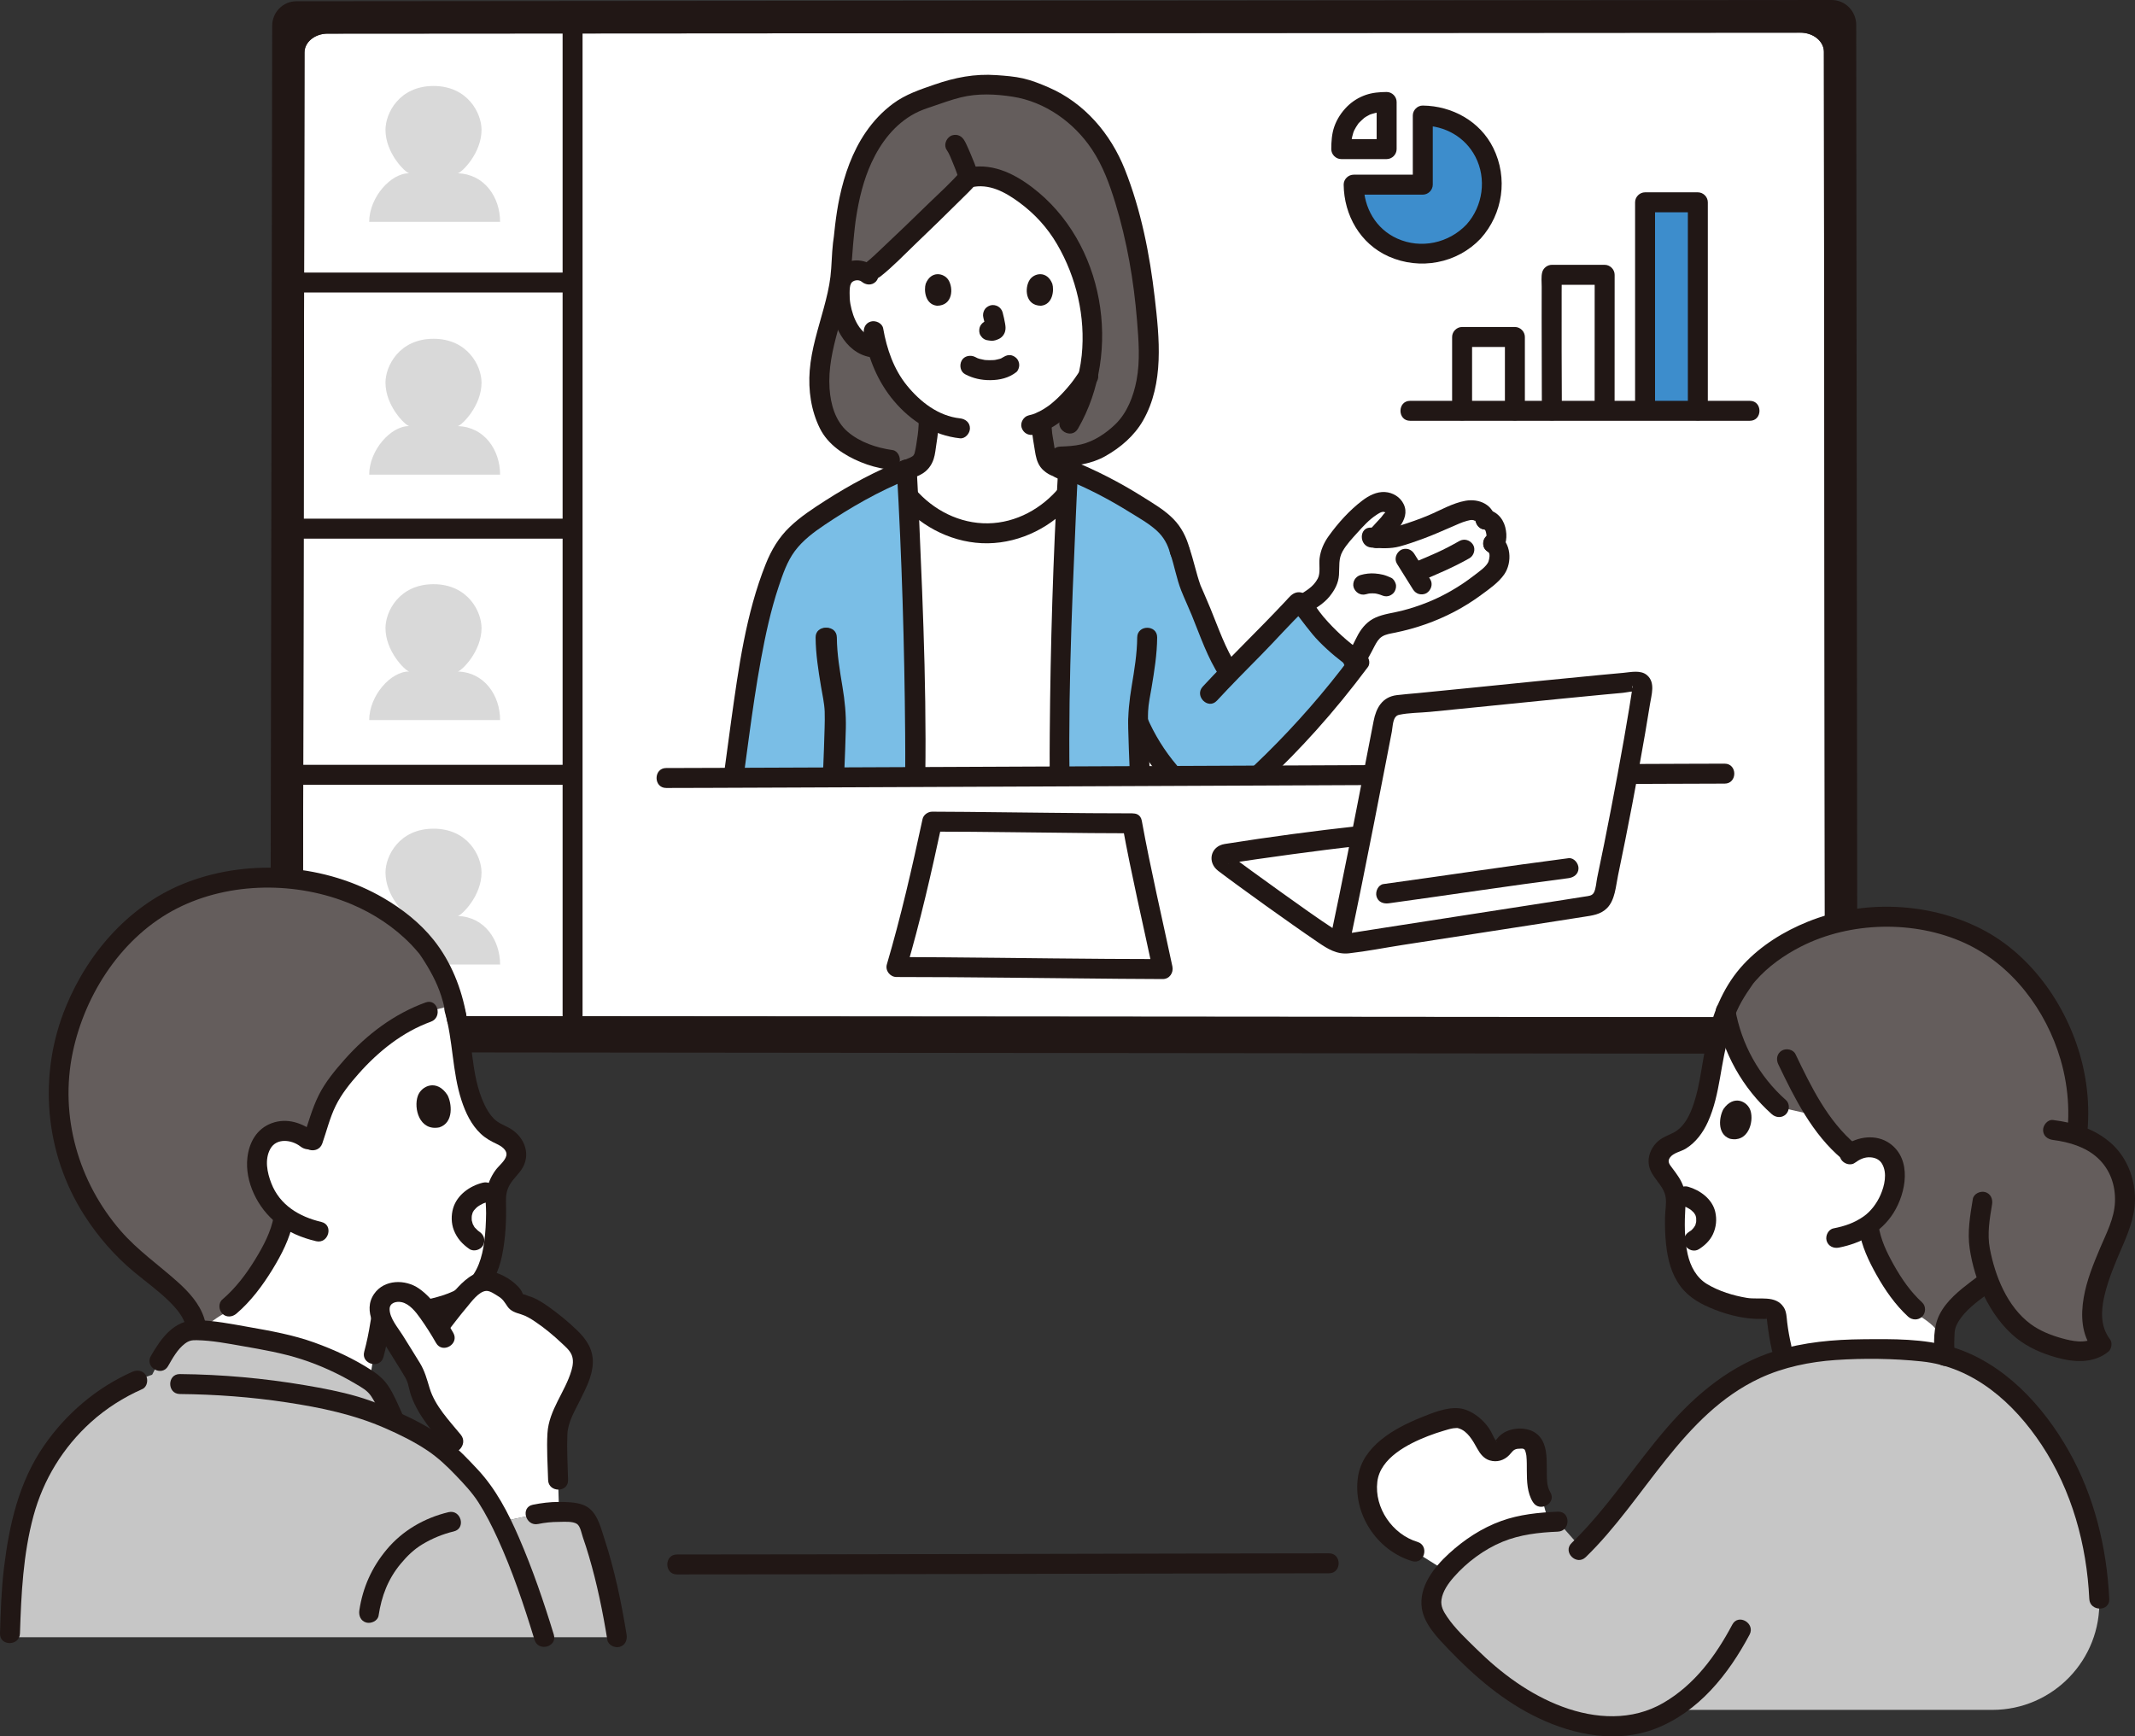
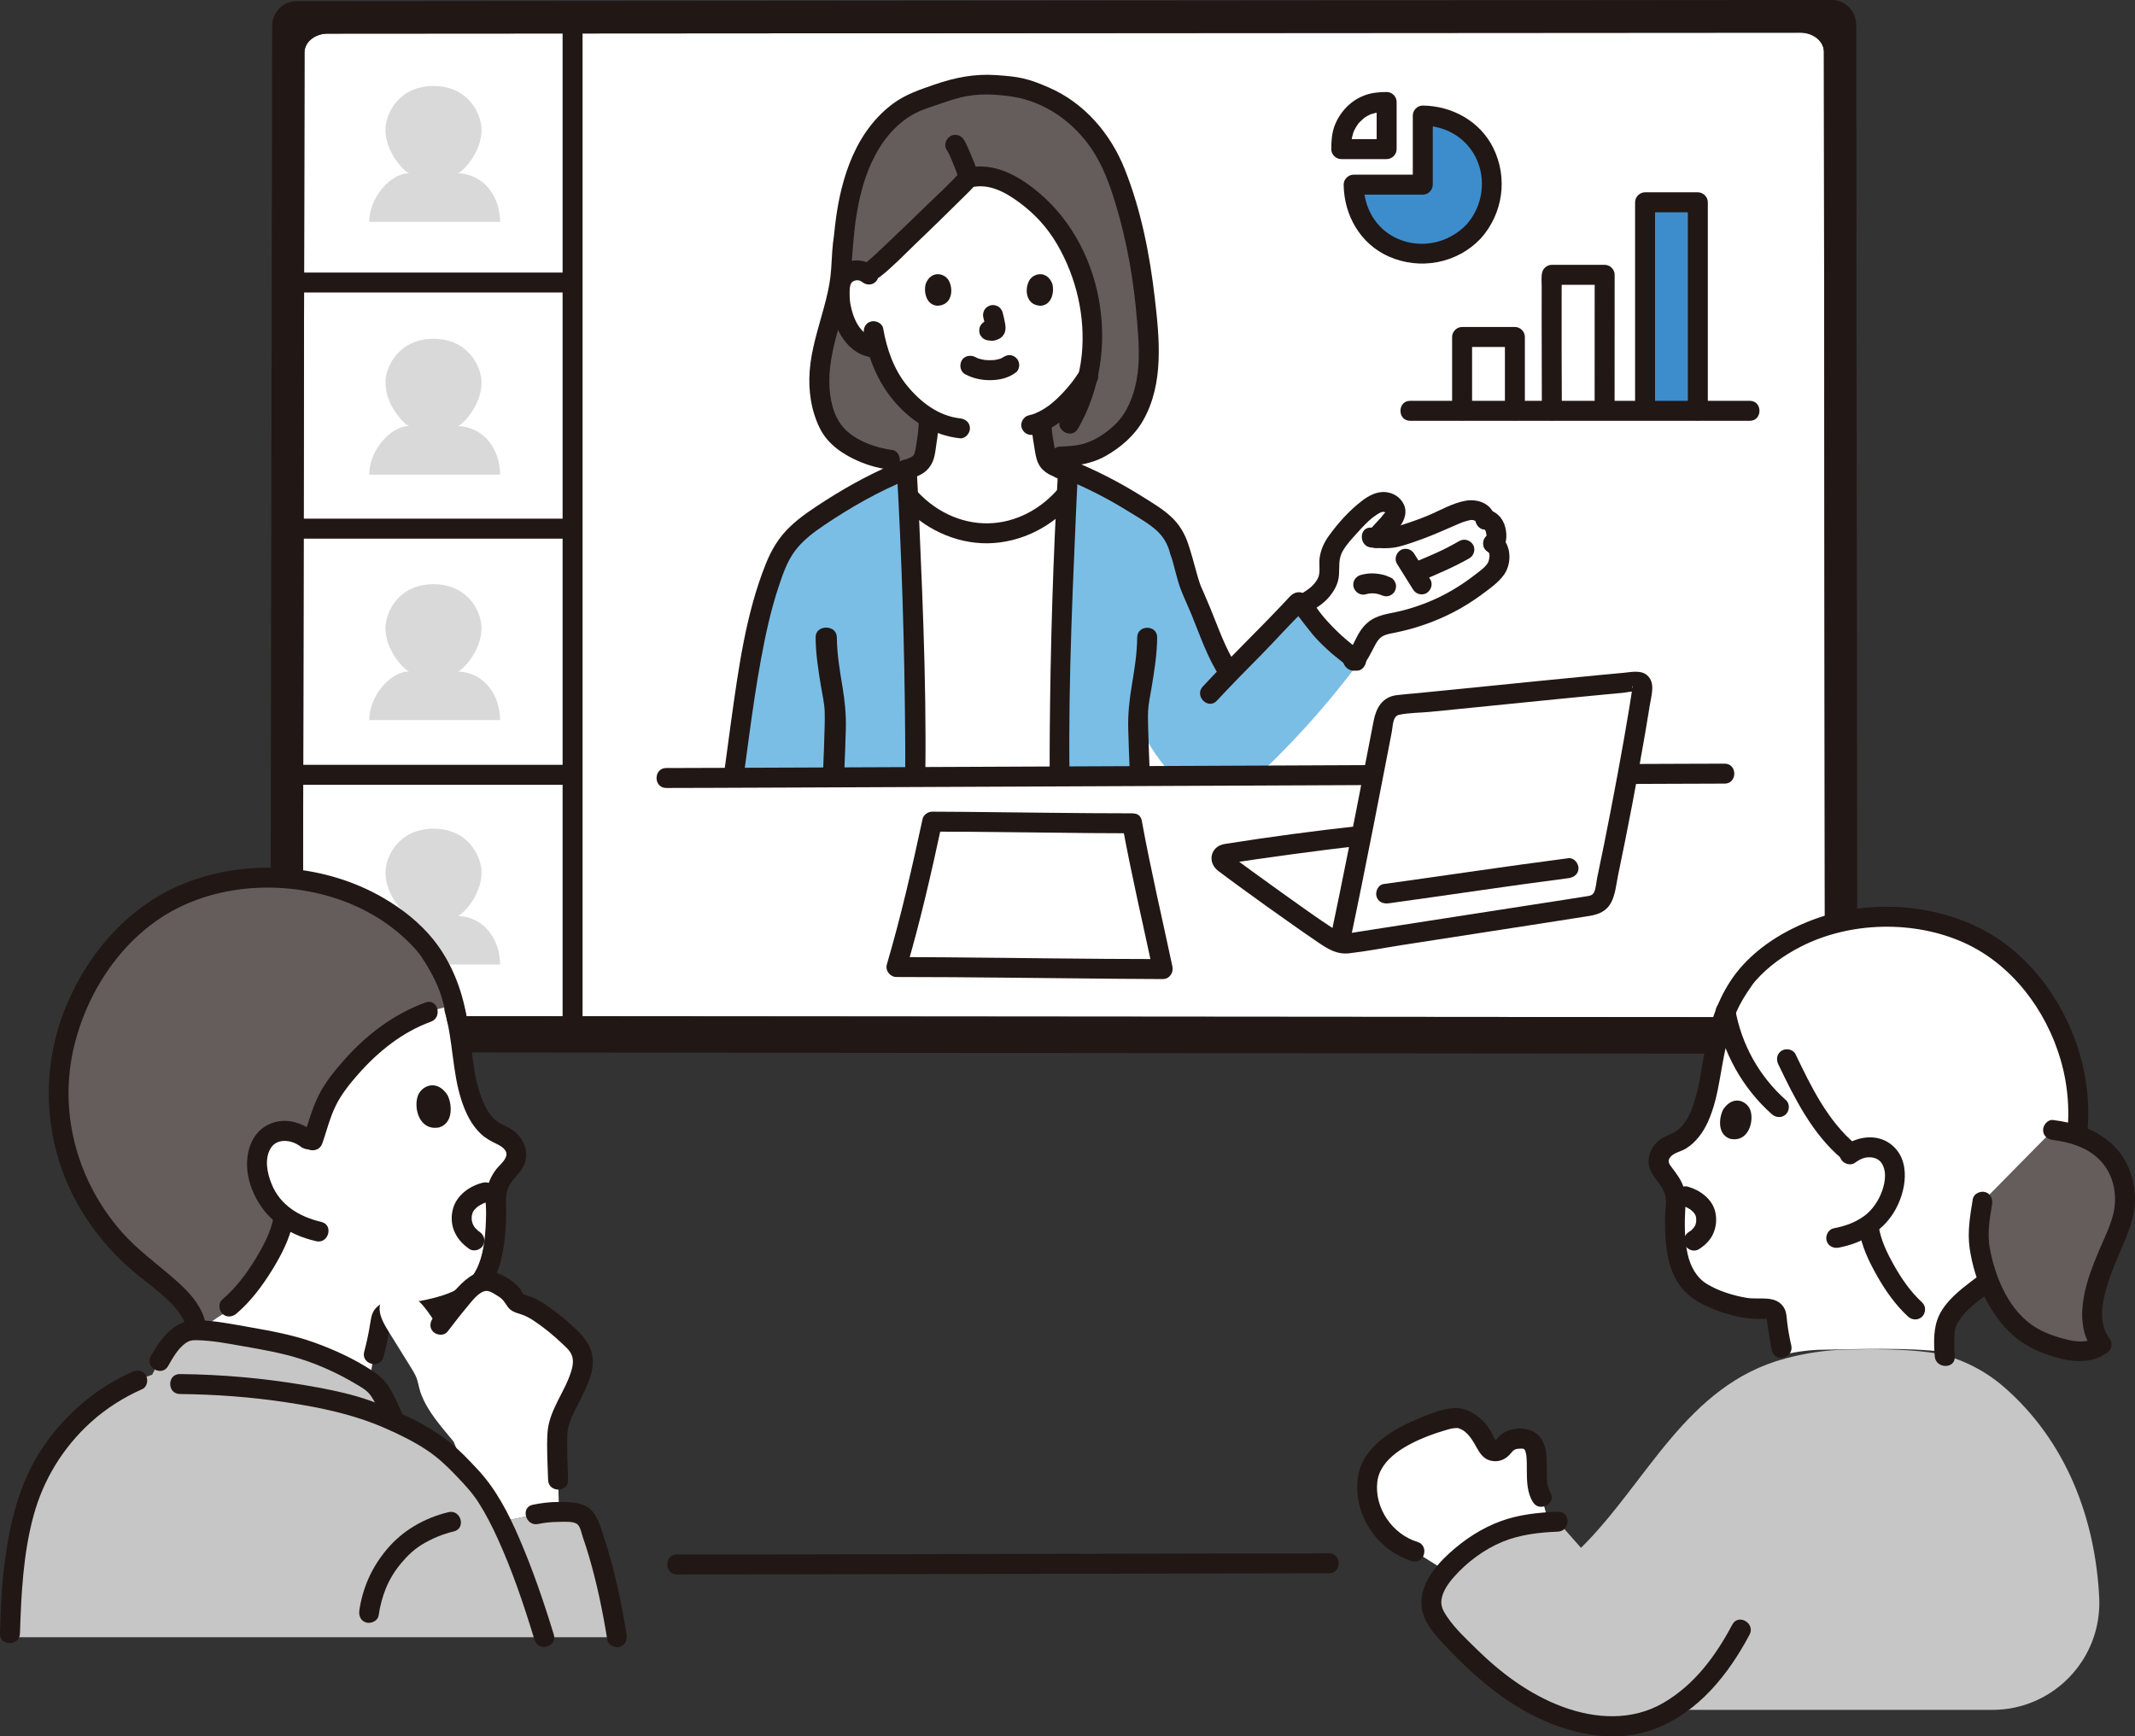
<svg xmlns="http://www.w3.org/2000/svg" id="b" width="427.851" height="348.002" viewBox="0 0 427.851 348.002">
  <rect x="0" y="0" width="427.851" height="348.002" fill="#333333" stroke="none" />
  <defs>
    <style>.d{fill:#3d8dcc;}.e{fill:#d9d9d9;}.f{fill:#fff;}.g{fill:none;}.h{fill:#7abee6;}.i{fill:#211715;}.j{fill:#c6c6c6;}.k{fill:#645d5c;}</style>
  </defs>
  <g id="c">
    <path class="i" d="M266.331,311.317c-5.185,0-10.369.013-15.554.023-8.792.017-17.585.036-26.377.055-10.427.022-20.854.045-31.281.066-10.219.021-20.438.041-30.657.057-8.164.013-16.329.025-24.493.028-.77,0-1.54,0-2.31,0-2.574,0-2.578,4,0,4,7.725,0,15.451-.011,23.176-.023,10.107-.015,20.215-.034,30.322-.055,10.503-.021,21.007-.043,31.51-.066,9.066-.019,18.132-.039,27.199-.057,5.768-.011,11.536-.024,17.303-.028.387,0,.774,0,1.162,0,2.574,0,2.578-4,0-4h0Z" />
    <path class="f" d="M365.506,10.392c-.003-2.129-2.118-3.851-4.731-3.849-28.446.022-260.031.18-295.114.196-2.562.001-4.636,1.69-4.64,3.778-.038,21.18-.298,172.137-.338,193.124,4.733,0,300.543.237,305.032.237-.02-23.582-.18-173.641-.209-193.486Z" />
    <path class="i" d="M371.987,5.009C371.984,2.238,369.779-.003,367.055,0,337.399.029,95.96.235,59.383.255c-2.671.001-4.834,2.199-4.838,4.916-.04,27.559-.311,173.39-.353,200.698-.004,2.772,2.199,5.019,4.925,5.022,29.741.034,278.622.269,308.148.304,2.729.003,4.94-2.242,4.939-5.018-.021-30.684-.188-175.347-.218-201.168ZM60.683,203.641c.04-20.988.3-171.944.338-193.124.004-2.088,2.078-3.777,4.64-3.778,35.083-.015,266.668-.174,295.114-.196,2.613-.002,4.727,1.72,4.731,3.849.029,19.845.189,169.904.209,193.486-4.488,0-300.299-.237-305.032-.237Z" />
    <path class="k" d="M178.347,92.136c-4.907-.63-10.152-3.324-12.024-6.73-2.46-4.477-2.571-10.123-1.464-15.097,1.107-4.973,2.983-9.792,3.56-14.852.293-2.569.246-5.173.644-7.728.394-2.532,1.202-23.661,16.96-28.223,3.991-1.414,7.932-2.849,12.162-2.55,2.022.143,5.166.295,7.1.892,5.172,1.595,9.232,3.772,12.773,7.815,2.328,2.659,4.352,5.952,5.594,9.244,3.828,10.153,5.734,21.25,6.4,32.062.221,3.584.26,7.222-.561,10.72-.821,3.499-2.574,7.265-5.418,9.51-4.242,3.348-6.188,4.119-11.619,4.307l-31.521,2.526-2.585-1.897Z" />
    <path class="f" d="M177.27,51.993c4.882-4.529,15.584-14.939,16.772-16.367,5.143-1.341,9.479,1.779,12.965,4.557s6.113,6.501,8.004,10.507c3.643,7.719,4.998,16.394,3.068,24.738-2.074,3.192-5.47,7.289-9.391,9.067.04,1.811.24,3.011.56,4.831.31,1.81.21,3.43,2.73,4.34.335.138,6.303,3.306,4.198,1.618-3.479,7.045-10.867,11.504-18.193,11.602-5.937.08-11.99-2.697-16.001-7.456,0,0-1.759-2.087-3.519-4.175l2.489-.767c.611-.188,1.719-.756,1.886-.817,2.521-.91,2.421-2.531,2.739-4.344.352-2.007.541-3.417.547-5.561-2.04-1.197-3.936-2.867-5.665-4.936-2.442-2.923-3.821-6.175-4.63-9.038-.571-.088-.913-.141-.913-.141-1.033-.159-2.006-.628-2.8-1.262-1.034-.836-1.778-1.934-2.348-3.082-.051-.103-.101-.206-.149-.309-1.065-2.275-1.522-4.792-1.307-7.264.061-.656.168-1.328.499-1.918.469-.841,1.401-1.459,2.424-1.612.936-.14,1.932.118,2.659.674l1.176-.919c.355-.277,1.14-.983,2.199-1.966Z" />
    <path class="i" d="M207.194,87.112c2.829-.654,5.313-2.378,7.406-4.333,2-1.868,3.717-4.062,5.21-6.35.573-.878.205-2.249-.718-2.736-.998-.527-2.125-.22-2.736.718-.309.473-.626.94-.956,1.399-.175.243-.353.484-.533.723-.106.14-.218.277-.045.059-.106.133-.21.266-.317.399-.808.999-1.672,1.955-2.604,2.839-.47.446-.96.867-1.464,1.275.22-.178.044-.033-.081.06-.116.086-.233.172-.352.255-.281.198-.568.388-.862.568-.504.309-1.027.572-1.56.825-.217.103.304-.106-.055.019-.154.054-.306.114-.462.165-.308.102-.62.186-.935.259-1.02.236-1.72,1.462-1.397,2.46.345,1.066,1.367,1.65,2.46,1.397h0Z" />
    <path class="i" d="M175.508,53.625c-1.992-1.666-4.827-1.989-6.98-.395s-2.425,4.365-2.218,6.861c.391,4.711,2.878,10.556,8.075,11.487,1.062.19,2.156-.288,2.46-1.397.266-.968-.328-2.269-1.397-2.46-3.129-.561-4.513-3.965-5.028-6.784-.134-.735-.17-1.487-.158-2.233.011-.687.008-1.347.275-1.879.343-.684,1.537-.876,2.141-.371.828.692,2.017.812,2.828,0,.712-.712.832-2.132,0-2.828h0Z" />
    <path class="i" d="M173.132,66.895c.862,4.935,2.77,9.627,6.022,13.477,3.406,4.033,7.919,6.899,13.221,7.472,1.076.116,2-1.002,2-2,0-1.178-.921-1.884-2-2-4.315-.466-7.949-3.295-10.611-6.562s-4.058-7.343-4.775-11.449c-.186-1.065-1.49-1.663-2.46-1.397-1.124.309-1.583,1.392-1.397,2.46h0Z" />
    <path class="i" d="M189.713,30.033c.532.779.873,1.731,1.239,2.594l-.202-.478c.465,1.103.919,2.219,1.271,3.363.307.999,1.411,1.736,2.46,1.397,1.006-.326,1.726-1.389,1.397-2.46-.377-1.228-.873-2.42-1.372-3.602-.258-.612-.521-1.224-.805-1.825-.162-.341-.321-.696-.534-1.009-.297-.434-.675-.776-1.195-.919-.479-.132-1.116-.072-1.541.202-.858.553-1.348,1.812-.718,2.736h0Z" />
    <path class="i" d="M192.628,34.212c-1.973,2.343-4.339,4.422-6.526,6.558-3.112,3.038-6.241,6.061-9.415,9.035-.99.927-1.965,1.899-3.03,2.741-.848.67-.701,2.128,0,2.828.838.838,1.978.672,2.828,0,2.455-1.938,4.661-4.267,6.915-6.427,3.128-2.997,6.241-6.011,9.308-9.07.927-.925,1.904-1.832,2.748-2.835.695-.826.81-2.019,0-2.828-.714-.714-2.13-.83-2.828,0h0Z" />
    <path class="i" d="M194.574,37.555c3.604-.86,6.834.923,9.661,2.997,3.108,2.281,5.649,5.055,7.596,8.386,3.888,6.65,5.732,14.609,4.945,22.283-.459,4.48-1.964,8.796-4.21,12.684-1.29,2.233,2.165,4.25,3.454,2.019,8.961-15.513,5.283-37.412-9.164-48.375-3.902-2.961-8.37-5.038-13.345-3.851-2.503.597-1.443,4.455,1.063,3.857h0Z" />
    <path class="i" d="M178.879,90.207c-3.191-.444-6.558-1.557-9.031-3.699s-3.398-5.511-3.61-8.675c-.525-7.859,3.457-15.129,4.232-22.858.27-2.689.402-5.386.69-8.075.055-.513.107-1.026.167-1.538.035-.299.072-.597.11-.895.012-.094-.041.277.017-.122.033-.232.067-.464.102-.695.576-3.77,1.506-7.621,3.095-11.057,1.885-4.075,4.664-7.713,8.682-9.861,1.107-.592,2.257-.978,3.443-1.376,1.916-.644,3.804-1.353,5.77-1.838,3.385-.836,6.954-.675,10.384-.141,6.512,1.014,12.298,5.158,15.896,10.567,2.196,3.301,3.521,6.948,4.676,10.717,1.176,3.838,2.102,7.753,2.82,11.702.713,3.925,1.211,7.883,1.534,11.859s.659,8.084-.099,12.019c-.615,3.194-1.872,6.496-4.251,8.8-1.858,1.799-4.275,3.417-6.815,4.016-1.389.328-2.816.395-4.237.449-2.566.098-2.579,4.098,0,4,3.176-.121,6.258-.507,9.067-2.091,3.052-1.721,5.812-4.088,7.556-7.152,4.231-7.431,3.271-16.491,2.328-24.634-1.007-8.698-2.74-17.484-5.977-25.65-2.851-7.192-8.113-13.359-15.28-16.459-1.645-.712-3.358-1.406-5.11-1.805s-3.561-.531-5.343-.657c-4.368-.309-8.308.467-12.432,1.894-2.924,1.012-5.79,1.956-8.303,3.821-2.154,1.599-3.956,3.528-5.473,5.739-2.659,3.878-4.27,8.472-5.239,13.046-.386,1.823-.663,3.666-.887,5.516-.069.575-.13,1.152-.191,1.728-.021.199-.048.398-.065.597-.016.18-.089.53.036-.253-.082.512-.149,1.028-.209,1.542-.26,2.249-.245,4.52-.514,6.768-.253,2.116-.772,4.201-1.326,6.256-1.116,4.14-2.489,8.227-2.826,12.529-.31,3.962.262,8.043,2.043,11.622,1.626,3.269,4.847,5.373,8.13,6.731,1.73.716,3.521,1.211,5.376,1.469,1.068.149,2.148-.26,2.46-1.397.257-.935-.32-2.31-1.397-2.46h0Z" />
    <path class="i" d="M206.688,84.495c.043,1.667.275,3.311.56,4.952.202,1.165.304,2.309.81,3.395.249.534.618,1.04,1.06,1.43.314.278.657.539,1.024.746.138.078.28.146.423.212.183.082.368.16.554.235.255.106.214.086-.124-.062.311.23.747.375,1.093.55.647.327,1.296.65,1.951.959.945.445,2.202.295,2.736-.718.469-.888.293-2.26-.718-2.736-.995-.469-1.963-.993-2.956-1.466-.038-.018-.076-.036-.114-.054l-.478-.202c-.223-.086-.224-.084-.002.006-.117-.057-.234-.114-.347-.178-.076-.043-.488-.215-.211-.114.241.088-.015-.015-.096-.092-.066-.064-.161-.226-.245-.265.22.102.219.315.054.028-.113-.195-.087-.363.008.077-.087-.406-.24-.791-.31-1.207-.089-.536-.162-1.073-.255-1.608-.06-.346-.119-.693-.174-1.04-.023-.148-.045-.297-.068-.445-.075-.487.027.278-.021-.166-.081-.745-.134-1.488-.154-2.237-.027-1.045-.901-2.049-2-2-1.06.047-2.029.88-2,2h0Z" />
    <path class="i" d="M184.123,84.213c-.013.661-.042,1.321-.102,1.98-.03.336-.069.671-.11,1.006.035-.289.019-.139-.011.061-.021.145-.043.289-.066.433-.154.976-.26,1.996-.506,2.954-.022.087-.046.173-.073.259-.066.211-.203.31.052-.079-.1.152-.209.352-.29.514-.096.192.314-.323.066-.1-.013.012-.259.243-.259.246-.017-.07.402-.269-.016-.008-.102.063-.206.121-.313.176-.185.095-.27.116-.028.025-.234.088-.431.168-.672.276-.138.062-.274.127-.411.191-.211.099-.423.196-.635.293-.426.196.413-.148-.007.003-.107.038-.213.079-.321.114-.993.324-1.74,1.399-1.397,2.46.321.992,1.395,1.744,2.46,1.397.623-.203,1.222-.486,1.814-.764.111-.052.223-.103.333-.157.194-.096.393-.062-.261.104.414-.105.832-.321,1.211-.523,1.23-.658,2.081-1.743,2.514-3.055.323-.978.404-2.075.567-3.087.253-1.565.429-3.134.46-4.72.02-1.047-.934-2.048-2-2-1.101.049-1.978.879-2,2h0Z" />
    <path class="f" d="M261.063,121.211s2.269-1.501,2.508-1.661c1.067-.714,2.584-2.672,2.727-3.947s-.056-2.578.167-3.842c.369-2.086,1.824-3.789,3.223-5.38,1.437-1.634,2.89-3.283,4.644-4.571.9-.661,1.94-1.239,3.056-1.209s2.269.879,2.276,1.996c.005.845-.602,1.555-1.173,2.178-1.1,1.199-1.672,1.823-2.77,3.022.942.049,1.886.071,2.829.067,1.147-.005,5.706-1.668,7.064-2.182,1.596-.605,2.915-1.246,4.201-1.777,1.526-.63,2.401-1.167,4.017-1.538,1.347-.309,2.14-.117,2.953.41.574.373.879.885.892,1.364.96.019,1.718.936,1.941,1.671.413,1.362.433,2.606-.4,3.081,1.936.971,1.087,4.043.884,4.541-.286.703-.856,1.247-1.423,1.752-5.424,4.828-12.148,8.182-19.267,9.611-1.323.266-2.712.488-3.802,1.284-2.108,1.539-2.421,4.692-4.408,6.384" />
    <path class="f" d="M183.257,162.977c.583-17.909-.625-49.754-1.278-63.552,4.011,4.761,10.065,7.54,16.004,7.46s11.917-3.024,15.819-7.891c-.646,13.556-1.887,45.885-1.297,63.983" />
    <path class="h" d="M212.506,162.977c-.682-20.941,1.086-60.934,1.545-68.856,6.363,2.535,10.926,5.166,16.655,8.919,3.069,2.011,4.812,3.801,5.749,7.411.891,2.483,1.273,5.165,2.274,7.585.215.52,1.52,3.417,2.379,5.609,1.467,3.791,3.456,8.538,5.067,10.937l.197.294c4.527-4.669,9.053-9.061,13.579-13.959.097-.105.207-.216.349-.229.208-.018.364.177.48.351,2.952,4.419,6.745,8.275,11.116,11.299,0,0,.249.172.493.351-6.701,9.002-14.282,17.349-22.599,24.884-1.78,1.613-3.783,3.27-6.181,3.419-3.048.189-5.648-2.101-7.655-4.403-3.706-4.253-5.687-6.782-7.887-11.974.049,4.969.52,10.388.52,17.994" />
    <path class="h" d="M183.257,162.977c.684-21.002-1.096-61.166-1.549-68.924-6.449,2.558-11.04,5.202-16.818,8.988-3.069,2.011-6.11,4.272-8.008,7.411-.9,1.488-1.514,3.128-2.123,4.757-4.712,12.612-6.577,33.317-8.746,47.4" />
    <path class="i" d="M213.519,96.05c4.486,1.799,8.753,4.042,12.856,6.592,1.836,1.141,3.813,2.238,5.421,3.696,1.418,1.285,2.233,2.81,2.73,4.646.672,2.482,4.532,1.429,3.857-1.063-.602-2.223-1.621-4.262-3.244-5.916-1.751-1.786-3.996-3.087-6.097-4.41-4.608-2.902-9.405-5.374-14.46-7.401-1.003-.402-2.197.439-2.46,1.397-.313,1.14.39,2.057,1.397,2.46h0Z" />
    <path class="i" d="M227.894,127.749c-.025,3.283-.564,6.494-1.1,9.724-.474,2.854-.769,5.576-.703,8.465.126,5.56.49,11.107.497,16.671.003,2.574,4.003,2.578,4,0-.007-5.564-.37-11.111-.497-16.671-.025-1.113-.065-2.237-.016-3.35.069-1.586.432-3.188.694-4.752.558-3.341,1.1-6.692,1.126-10.087.02-2.575-3.98-2.577-4,0h0Z" />
    <path class="i" d="M163.446,127.749c.026,3.316.543,6.591,1.087,9.854.274,1.64.666,3.323.733,4.985.045,1.113.009,2.236-.016,3.35-.126,5.56-.49,11.107-.497,16.671-.003,2.574,3.997,2.578,4,0,.007-5.564.37-11.111.497-16.671.064-2.81-.205-5.456-.664-8.231-.547-3.308-1.113-6.595-1.139-9.958-.02-2.573-4.02-2.579-4,0h0Z" />
    <path class="i" d="M212.051,94.121c-1.014,17.576-1.54,35.216-1.68,52.82-.043,5.345-.036,10.693.134,16.036.082,2.568,4.082,2.579,4,0-.633-19.815.229-39.723,1.092-59.52.136-3.113.273-6.226.453-9.336.148-2.572-3.852-2.563-4,0h0Z" />
    <path class="i" d="M179.712,94.121c1.014,17.576,1.54,35.216,1.68,52.82.043,5.345.036,10.693-.134,16.036-.082,2.575,3.918,2.572,4,0,.633-19.815-.229-39.723-1.092-59.52-.136-3.113-.273-6.226-.453-9.336-.148-2.559-4.149-2.576-4,0h0Z" />
    <path class="i" d="M180.568,100.843c4.29,4.99,10.793,8.138,17.415,8.042s13.049-3.361,17.231-8.474c1.617-1.977-1.197-4.823-2.828-2.828-3.535,4.322-8.75,7.222-14.403,7.303s-10.948-2.637-14.587-6.87c-1.681-1.955-4.499.885-2.828,2.828h0Z" />
    <path class="i" d="M181.013,92.193c-5.493,2.204-10.653,4.95-15.631,8.146-2.473,1.588-4.97,3.217-7.102,5.257-2.219,2.124-3.698,4.622-4.83,7.455-3.972,9.942-5.441,20.827-6.917,31.365-.825,5.886-1.55,11.787-2.45,17.662-.163,1.066.27,2.151,1.397,2.46.947.26,2.296-.323,2.46-1.397,1.581-10.312,2.664-20.697,4.551-30.962.906-4.926,1.963-9.856,3.551-14.613.819-2.453,1.683-5.023,3.239-7.12,1.58-2.128,3.756-3.763,5.936-5.228,5.327-3.578,10.894-6.776,16.858-9.169,1.002-.402,1.706-1.335,1.397-2.46-.262-.952-1.452-1.801-2.46-1.397h0Z" />
    <path class="i" d="M163.702,127.749c.026,3.316.543,6.591,1.087,9.854.274,1.64.666,3.323.733,4.985.045,1.113.009,2.236-.016,3.35-.126,5.56-.49,11.107-.497,16.671-.003,2.574,3.997,2.578,4,0,.007-5.564.37-11.111.497-16.671.064-2.81-.205-5.456-.664-8.231-.547-3.308-1.113-6.595-1.139-9.958-.02-2.573-4.02-2.579-4,0h0Z" />
    <path class="i" d="M234.527,110.984c.841,2.427,1.246,4.991,2.193,7.382.663,1.671,1.44,3.297,2.119,4.962,1.684,4.13,3.146,8.512,5.609,12.265,1.407,2.144,4.872.142,3.454-2.019-2.349-3.579-3.727-7.727-5.349-11.659-.417-1.012-.848-2.018-1.284-3.022-.156-.359-.314-.718-.471-1.078-.059-.134-.118-.269-.177-.403-.241-.555.199.571-.044-.109-.866-2.423-1.351-4.952-2.193-7.382-.838-2.417-4.703-1.378-3.857,1.063h0Z" />
    <path class="i" d="M243.863,140.432c2.907-3.137,5.911-6.181,8.919-9.22,2.936-2.967,5.711-6.164,8.74-9.029l-.883.514.192-.08h-1.063l.274.103-.883-.514c1.775,2.137,3.267,4.423,5.231,6.42,1.985,2.017,4.177,3.818,6.494,5.439,2.114,1.478,4.115-1.988,2.019-3.454-2.843-1.988-5.414-4.341-7.671-6.976-1.092-1.275-1.947-2.748-3.04-4.01-.587-.678-1.517-1.099-2.426-.865s-1.467,1-2.073,1.648c-5.453,5.829-11.235,11.34-16.661,17.196-1.748,1.886,1.074,4.722,2.828,2.828h0Z" />
-     <path class="i" d="M270.662,131.679c-5.159,6.912-10.854,13.425-16.996,19.479-1.512,1.49-3.051,2.953-4.617,4.387-1.315,1.204-2.705,2.616-4.429,3.212-3.681,1.271-6.683-2.881-8.721-5.292-2.548-3.015-4.553-6.237-6.108-9.869-.425-.993-1.887-1.214-2.736-.718-1.027.601-1.144,1.739-.718,2.736,1.538,3.593,3.528,6.788,6.006,9.807,2.638,3.214,5.666,7.031,10.097,7.524,4.643.516,8.198-3.377,11.27-6.274,3.476-3.277,6.817-6.698,10.009-10.251,3.662-4.076,7.119-8.331,10.396-12.722.647-.866.141-2.234-.718-2.736-1.021-.597-2.088-.151-2.736.718h0Z" />
    <path class="i" d="M277.133,109.211c1.915-2.088,5.686-4.949,4.165-8.157-.686-1.446-2.188-2.352-3.77-2.441-1.666-.093-3.204.712-4.495,1.688-2.58,1.951-4.902,4.533-6.784,7.16-.944,1.318-1.598,2.802-1.804,4.414-.163,1.281.232,2.939-.363,4.07-.922,1.75-2.388,2.454-4.028,3.539-2.137,1.414-.136,4.88,2.019,3.454,1.539-1.018,3.192-1.936,4.364-3.393,1.042-1.295,1.78-2.647,1.895-4.325.116-1.69-.143-3.22.736-4.757.796-1.39,1.932-2.572,2.998-3.755,1.118-1.241,2.289-2.534,3.691-3.459.412-.272,1.117-.789,1.655-.638.121.034.225.126.318.184-.248-.155.107-.201-.163-.035-.238.146-.557.673-.755.889-.232.254-.466.508-.699.762-.603.657-1.206,1.315-1.809,1.972-1.738,1.894,1.084,4.73,2.828,2.828h0Z" />
    <path class="i" d="M274.822,109.742c1.895.148,3.805.275,5.657-.22,1.634-.437,3.235-1.015,4.821-1.597,1.918-.703,3.776-1.549,5.655-2.348,1-.425,1.965-.906,3.02-1.185.404-.107.861-.249,1.276-.147.418.102.503.494.426-.103.137,1.071.821,2,2,2,.974,0,2.138-.921,2-2-.382-2.981-3.239-4.265-5.989-3.78-2.592.457-5.051,1.921-7.457,2.934-1.814.764-3.692,1.413-5.569,2.002-.413.13-.828.256-1.247.368-.211.056-.422.107-.634.158-.066.016-.57.088-.234.053.325-.033-.347-.011-.415-.01-.368.002-.736,0-1.104-.007-.737-.015-1.47-.059-2.205-.116-2.567-.2-2.554,3.801,0,4h0Z" />
    <path class="i" d="M297.677,106.141c.068.003.135.009.202.017l-.532-.071c.133.023.258.059.383.108l-.478-.202c.164.071.315.161.458.267l-.405-.313c.175.139.329.295.468.47l-.313-.405c.14.185.257.381.351.594l-.202-.478c.167.409.26.859.32,1.295l-.071-.532c.036.295.049.59.015.886l.071-.532c-.024.176-.065.346-.132.512l.202-.478c-.045.1-.097.193-.161.282l.313-.405c-.067.085-.141.16-.225.228l.405-.313c-.045.033-.09.063-.138.092-.434.261-.784.705-.919,1.195-.132.479-.072,1.116.202,1.541.581.902,1.777,1.294,2.736.718.804-.482,1.414-1.314,1.568-2.247.153-.928.083-1.822-.149-2.735-.477-1.875-1.963-3.412-3.969-3.496-1.047-.044-2.047.951-2,2,.05,1.121.879,1.953,2,2h0Z" />
    <path class="i" d="M298.209,110.619c.498.292.243,1.405.097,1.865-.331,1.042-2.003,2.15-2.969,2.899-2.803,2.172-5.954,4-9.243,5.328-1.683.68-3.414,1.243-5.172,1.692s-3.605.627-5.27,1.373c-1.536.688-2.645,1.909-3.463,3.358-.756,1.338-1.244,2.858-2.401,3.917-1.903,1.741.931,4.564,2.828,2.828,1.346-1.231,2.022-2.853,2.863-4.425.381-.713.779-1.424,1.476-1.869.751-.479,1.736-.607,2.59-.781,4.145-.847,8.14-2.227,11.892-4.193,1.855-.972,3.637-2.085,5.323-3.327,1.635-1.204,3.537-2.495,4.699-4.187,1.639-2.386,1.396-6.39-1.232-7.932-2.225-1.305-4.24,2.151-2.019,3.454h0Z" />
    <path class="i" d="M284.656,116.485c3.341-1.408,6.656-2.798,9.81-4.598.909-.519,1.299-1.835.718-2.736-.592-.918-1.764-1.273-2.736-.718-1.464.835-2.955,1.618-4.487,2.319-.705.323-1.417.632-2.131.935-.089.038-.178.076-.267.113-.259.11.332-.14.067-.028-.214.09-.428.18-.641.27-.465.195-.929.39-1.394.586-.504.212-.907.427-1.195.919-.251.429-.357,1.061-.202,1.541.298.921,1.428,1.832,2.46,1.397h0Z" />
    <path class="i" d="M273.722,119.103c.306-.087.616-.152.932-.197l-.532.071c.58-.075,1.162-.076,1.743-.004l-.532-.071c.58.079,1.142.228,1.683.45l-.478-.202c.073.031.146.063.218.096.503.229.988.354,1.541.202.464-.128.967-.486,1.195-.919.245-.464.368-1.026.202-1.541-.151-.467-.454-.983-.919-1.195-.518-.236-1.046-.459-1.599-.599-.531-.135-1.083-.209-1.627-.254-.961-.078-1.965.043-2.89.306-.487.138-.939.481-1.195.919-.251.429-.357,1.061-.202,1.541.331,1.024,1.382,1.703,2.46,1.397h0Z" />
    <path class="i" d="M279.954,112.995l3.213,5.142c.272.435.696.782,1.195.919.479.132,1.116.072,1.541-.202.888-.573,1.311-1.787.718-2.736l-3.213-5.142c-.272-.435-.696-.782-1.195-.919-.479-.132-1.116-.072-1.541.202-.888.573-1.311,1.787-.718,2.736h0Z" />
    <path class="i" d="M193.428,75.013c1.565.826,3.246,1.189,5.017,1.177,1.9-.012,3.713-.432,5.221-1.608.375-.292.586-.964.586-1.414,0-.491-.218-1.076-.586-1.414-.381-.35-.882-.61-1.414-.586-.566.025-.972.241-1.414.586.701-.546.081-.08-.135.033-.17.089-.578.219.087-.02-.131.047-.26.1-.393.143-.363.117-.733.163-1.101.251.164-.039.44-.052.108-.02-.108.011-.216.02-.324.027-.261.017-.522.023-.783.022-.234-.001-.467-.009-.701-.025-.107-.007-.214-.016-.321-.027-.199-.02-.445-.141.058.012-.332-.101-.692-.128-1.028-.228-.144-.043-.285-.094-.427-.143-.411-.142.466.218.091.042-.176-.083-.35-.17-.523-.261-.925-.488-2.217-.265-2.736.718-.488.924-.27,2.215.718,2.736h0Z" />
    <path class="i" d="M197.062,63.668c.201.767.394,1.546.509,2.331l-.071-.532c.014.108.02.214.009.322l.071-.532c-.008.05-.019.097-.035.145l.202-.478c-.015.034-.03.062-.051.093l.313-.405c-.024.029-.047.051-.076.075l.405-.313c-.059.038-.121.068-.185.098l.478-.202c-.102.042-.202.073-.311.091l.532-.071c-.098.012-.194.011-.292,0l.532.071c-.11-.015-.218-.042-.328-.057-.266-.083-.532-.095-.798-.036-.266.012-.514.091-.744.237-.415.243-.811.718-.919,1.195-.117.512-.091,1.087.202,1.541l.313.405c.25.248.544.419.883.514.322.043.635.123.963.137.541.024,1.03-.149,1.51-.372.609-.284,1.091-.877,1.253-1.531.14-.565.085-.992-.011-1.559-.127-.751-.3-1.495-.493-2.231-.127-.483-.49-.944-.919-1.195s-1.061-.357-1.541-.202c-.484.157-.951.457-1.195.919-.253.48-.342,1.007-.202,1.541h0Z" />
    <path class="i" d="M185.516,56.854c-.389,1.265-.136,4.174,2.261,4.422,3.167-.019,3.335-3.536,2.269-5.19-.873-1.354-3.439-1.917-4.53.769Z" />
    <path class="i" d="M210.876,56.854c.389,1.265.136,4.174-2.26,4.422-3.167-.019-3.336-3.537-2.27-5.19.873-1.354,3.439-1.917,4.53.769Z" />
    <path class="f" d="M133.506,156.638c13.354,0,201.509-.873,212.111-.873v38.83h-212.111v-37.957Z" />
    <path class="e" d="M100.218,44.462c0-4.939-3.141-9.572-8.467-9.727.863-.23,4.748-4.06,4.748-8.722,0-3.306-2.746-8.778-9.625-8.781-6.878.003-9.624,5.475-9.624,8.781,0,4.662,3.884,8.491,4.748,8.722-3.61-.081-8.008,4.788-8.008,9.727h26.228Z" />
    <path class="e" d="M100.218,95.129c0-4.939-3.141-9.572-8.467-9.727.863-.23,4.748-4.06,4.748-8.722,0-3.306-2.746-8.778-9.625-8.781-6.878.003-9.624,5.475-9.624,8.781,0,4.662,3.884,8.491,4.748,8.722-3.61-.081-8.008,4.788-8.008,9.727h26.228Z" />
    <path class="e" d="M73.99,144.314c0-4.939,4.398-9.808,8.008-9.727-.863-.23-4.748-4.06-4.748-8.722,0-3.306,2.746-8.778,9.624-8.781,6.878.003,9.625,5.475,9.625,8.781,0,4.662-3.884,8.491-4.748,8.722,5.326.155,8.467,4.788,8.467,9.727h-26.228Z" />
    <path class="e" d="M73.99,193.314c0-4.939,4.398-9.808,8.008-9.727-.863-.23-4.748-4.06-4.748-8.722,0-3.306,2.746-8.778,9.624-8.781,6.878.003,9.625,5.475,9.625,8.781,0,4.662-3.884,8.491-4.748,8.722,5.326.155,8.467,4.788,8.467,9.727h-26.228Z" />
    <path class="i" d="M59.104,157.289h54.667c2.574,0,2.578-4,0-4h-54.667c-2.574,0-2.578,4,0,4h0Z" />
    <path class="i" d="M59.104,107.955h54.667c2.574,0,2.578-4,0-4h-54.667c-2.574,0-2.578,4,0,4h0Z" />
    <path class="i" d="M59.104,58.622h54.222c2.574,0,2.578-4,0-4h-54.222c-2.574,0-2.578,4,0,4h0Z" />
    <path class="i" d="M112.745,4.714v201.333c0,2.574,4,2.578,4,0V4.714c0-2.574-4-2.578-4,0h0Z" />
    <path class="i" d="M133.506,157.926c2.852,0,5.704-.013,8.556-.023,5.549-.019,11.098-.041,16.647-.064,7.542-.03,15.083-.062,22.625-.094,8.945-.038,17.889-.076,26.834-.115,9.612-.042,19.225-.083,28.837-.125,9.666-.042,19.332-.084,28.999-.126,9.107-.04,18.214-.079,27.321-.119,7.811-.034,15.623-.067,23.434-.1,5.928-.025,11.857-.049,17.785-.072,3.338-.013,6.675-.027,10.013-.034.353,0,.707-.001,1.06-.001,2.574,0,2.578-4,0-4-2.61,0-5.22.014-7.829.023-5.358.02-10.717.042-16.075.064-7.404.031-14.809.062-22.213.094-8.859.038-17.719.076-26.578.115-9.58.042-19.16.084-28.739.125-9.686.042-19.372.084-29.058.126-9.18.04-18.359.079-27.539.119-7.936.034-15.872.067-23.808.1-6.106.025-12.212.05-18.318.072-3.567.013-7.134.027-10.7.034-.418,0-.835.001-1.253.001-2.574,0-2.578,4,0,4h0Z" />
    <path class="f" d="M272.495,167.528c-7.208.782-20.318,2.552-27.044,3.633-.775.125-1.022,1.117-.397,1.591,4.972,3.768,16.786,12.225,21.864,15.571,1.012.667,2.226.926,3.423.736,11.804-1.873,39.189-6.063,48.545-7.563,1.267-.203,2.276-1.155,2.549-2.409,2.69-12.344,6.463-32.476,7.716-41.345.089-.633-.432-1.178-1.07-1.127-9.436.747-37.761,3.746-47.912,4.669-1.356.123-2.462,1.122-2.72,2.459-2.769,14.327-5.942,30.773-8.896,44.701" />
    <path class="i" d="M272.495,165.528c-9.041.987-18.077,2.199-27.06,3.623-2.869.455-3.573,3.666-1.304,5.394,1.388,1.057,2.797,2.086,4.205,3.115,3.59,2.623,7.206,5.212,10.844,7.768,1.65,1.159,3.305,2.313,4.974,3.446,1.918,1.303,3.749,2.46,6.187,2.186,3.548-.399,7.086-1.102,10.614-1.651,8.652-1.346,17.306-2.68,25.959-4.023,3.477-.54,6.955-1.08,10.431-1.63,1.727-.273,3.421-.445,4.722-1.772,1.594-1.626,1.739-4.388,2.183-6.515,1.977-9.46,3.792-18.958,5.433-28.482.333-1.935.658-3.871.963-5.811s1.131-4.366-.568-5.844c-1.276-1.11-3.24-.616-4.781-.479-1.598.142-3.195.291-4.792.443-8.343.793-16.68,1.648-25.019,2.487-3.769.379-7.539.759-11.309,1.124-1.422.138-2.854.236-4.272.414-2.897.364-4.123,2.548-4.63,5.173-2.277,11.782-4.553,23.566-6.962,35.322-.553,2.701-1.115,5.4-1.686,8.097-.532,2.511,3.323,3.584,3.857,1.063,1.693-7.992,3.299-16.002,4.876-24.018.813-4.133,1.618-8.268,2.419-12.404.382-1.974.764-3.947,1.146-5.921.21-1.089.149-3.087,1.427-3.365,1.99-.433,4.211-.399,6.239-.598,2.7-.266,5.4-.537,8.1-.808,5.975-.601,11.95-1.208,17.926-1.799,2.985-.296,5.971-.588,8.957-.869,1.205-.113,2.41-.225,3.616-.332.784-.07,2.238-.464,2.943-.188l-.883-.514c-.38-.298.069-1.135-.105-.393-.044.188-.057.39-.085.581-.055.371-.112.742-.169,1.112-.134.867-.272,1.733-.414,2.598-.329,2.015-.675,4.027-1.029,6.037-.832,4.725-1.71,9.442-2.619,14.152-.879,4.556-1.787,9.106-2.748,13.645-.187.884-.236,2.197-.664,2.999-.356.667-1.094.683-1.763.79-1.367.218-2.734.433-4.101.647-7.945,1.246-15.894,2.47-23.841,3.7-4.075.631-8.151,1.263-12.225,1.898-1.717.268-3.433.536-5.149.806-1.764.278-3.17.673-4.764-.372-3.703-2.425-7.3-5.024-10.902-7.597-1.942-1.387-3.877-2.781-5.805-4.187-.882-.643-1.763-1.289-2.641-1.938-.351-.259-.701-.52-1.051-.781-.161-.12-.322-.241-.483-.361-.092-.069-.184-.138-.276-.208-.445-.375-.333-.096.335.837l-.514.883c-.176.227-.267.067.134.02.224-.026.447-.071.67-.106.48-.075.96-.149,1.44-.222,1.07-.162,2.142-.32,3.213-.476,2.417-.35,4.836-.687,7.257-1.014,4.509-.608,9.024-1.19,13.547-1.684,1.074-.117,2-.835,2-2,0-.99-.919-2.118-2-2h0Z" />
    <path class="i" d="M224.953,165.541c1.782,9.791,4.067,19.481,6.134,29.213l1.929-2.532c-14.658-.004-29.317-.248-43.974-.36-3.129-.024-6.259-.051-9.389-.052l1.929,2.532c2.828-9.595,5.056-19.36,7.155-29.136l-1.929,1.468c10.596.007,21.193.207,31.789.293,2.761.022,5.523.041,8.284.042,2.574,0,2.578-3.999,0-4-11.058-.003-22.117-.191-33.174-.291-2.299-.021-4.599-.042-6.898-.043-.836,0-1.746.618-1.929,1.468-2.1,9.777-4.327,19.541-7.155,29.136-.369,1.251.649,2.531,1.929,2.532,14.94.003,29.881.24,44.82.36,2.847.023,5.695.051,8.542.052,1.361,0,2.196-1.274,1.929-2.532-2.068-9.732-4.352-19.423-6.134-29.213-.46-2.529-4.316-1.458-3.857,1.063h0Z" />
    <path class="i" d="M278.307,181.04c12.012-1.651,23.998-3.487,36.024-5.04,1.071-.138,2-.82,2-2,0-.973-.921-2.139-2-2-12.38,1.599-24.721,3.483-37.087,5.183-1.071.147-1.656,1.517-1.397,2.46.317,1.154,1.386,1.545,2.46,1.397h0Z" />
    <path class="f" d="M293.003,82.335v-14.8h10.58v14.8" />
    <path class="f" d="M310.993,82.335c-.01-2.26-.1-27.06,0-27.26h10.58c0,2.88-.01,23.757-.01,26.917" />
    <path class="i" d="M295.003,82.335v-14.8l-2,2h10.58l-2-2v14.8c0,2.574,4,2.578,4,0v-14.8c0-1.081-.916-2-2-2h-10.58c-1.081,0-2,.916-2,2v14.8c0,2.574,4,2.578,4,0h0Z" />
    <path class="i" d="M312.993,82.335c-.035-7.947-.066-15.894-.042-23.84.002-.802.005-1.605.014-2.407.003-.228.016-.458.011-.686-.011-.463.029-.105-.055.205l-1.929,1.468h10.58l-2-2c0,8.972-.01,17.944-.01,26.917,0,2.574,4,2.578,4,0,0-8.972.01-17.944.01-26.917,0-1.081-.916-2-2-2h-10.58c-.875,0-1.699.621-1.929,1.468-.245.905-.105,2.017-.109,2.938-.01,2.036-.009,4.071-.008,6.107.003,4.813.015,9.627.031,14.44.005,1.435.009,2.871.015,4.306.011,2.573,4.011,2.579,4,0h0Z" />
    <path class="d" d="M340.246,82.335v-41.792h-10.576v41.793h10.576Z" />
    <path class="i" d="M342.246,82.335v-41.792c0-1.081-.916-2-2-2h-10.576c-1.081,0-2,.916-2,2v41.605c0,2.574,4,2.578,4,0v-41.605l-2,2h10.576l-2-2v41.792c0,2.574,4,2.578,4,0h0Z" />
    <path class="d" d="M295.309,46.399c-2.531,2.744-6.157,4.463-10.185,4.463-7.651,0-13.853-5.621-13.853-13.853h13.854c0-5.642,0-13.853,0-13.853,8.091,0,13.853,6.202,13.853,13.853,0,3.623-1.391,6.922-3.668,9.391Z" />
    <path class="i" d="M293.895,44.985c-3.548,3.745-9.12,4.967-13.874,2.834-4.316-1.937-6.699-6.166-6.751-10.81l-2,2h13.854c1.081,0,2-.916,2-2,0-4.618,0-9.236,0-13.853l-2,2c4.437.051,8.457,2.262,10.534,6.242,2.293,4.393,1.527,9.92-1.763,13.588-1.715,1.911,1.105,4.749,2.828,2.828,4.471-4.984,5.498-12.133,2.532-18.152-2.645-5.37-8.25-8.439-14.131-8.506-1.081-.012-2,.926-2,2,0,4.618,0,9.236,0,13.853l2-2h-13.854c-1.072,0-2.012.916-2,2,.068,6.122,3.32,11.858,9.017,14.392,6.271,2.789,13.694,1.416,18.436-3.587,1.77-1.868-1.053-4.702-2.828-2.828Z" />
    <path class="f" d="M271.384,22.755c-.191.19-.379.394-.565.613-1.627,1.914-2.032,3.748-2.032,6.517h9.096c0-3.132,0-9.448,0-9.448-2.742,0-4.744.573-6.498,2.319Z" />
    <path class="i" d="M269.969,21.341c-1.153,1.167-2.051,2.517-2.589,4.069-.493,1.421-.589,2.981-.594,4.475-.003,1.081.919,2,2,2h9.096c1.081,0,2-.916,2-2,0-3.149,0-6.299,0-9.448,0-1.078-.916-2.004-2-2-1.409.006-2.875.13-4.212.598-1.406.492-2.636,1.264-3.701,2.307-.749.733-.79,2.103,0,2.828.805.739,2.029.782,2.828,0,.199-.195.407-.376.618-.558.326-.281-.309.202.02-.01.11-.071.216-.148.327-.217.218-.137.444-.262.676-.374.446-.216.015.026-.008-.005.007.01.384-.141.425-.154.25-.083.503-.152.76-.211.131-.03.263-.057.396-.081.064-.012.546-.09.212-.039s.161-.015.227-.021c.146-.013.291-.024.437-.033.331-.02.662-.027.994-.028l-2-2c0,3.149,0,6.299,0,9.448l2-2h-9.096l2,2c.002-.654.037-1.301.093-1.952.027-.225.021-.184-.019.122.013-.089.027-.177.042-.266.023-.13.048-.26.076-.389.06-.272.132-.542.219-.807.017-.051.172-.392.151-.418.045.057-.205.442.002.011.122-.255.259-.502.409-.741.084-.134.171-.265.262-.394.081-.114.238-.47.026-.044.151-.304.518-.602.751-.838.736-.745.799-2.095,0-2.828-.794-.729-2.043-.795-2.828,0Z" />
    <path class="i" d="M282.585,84.335c8.222,0,16.443,0,24.665,0,11.162,0,22.324,0,33.486,0,3.31,0,6.62,0,9.929,0,2.574,0,2.578-4,0-4-7.802,0-15.605,0-23.407,0-11.279,0-22.559,0-33.838,0-3.612,0-7.224,0-10.835,0-2.574,0-2.578,4,0,4h0Z" />
    <path class="f" d="M292.364,312.262c5.299-4.584,9.921-6.314,15.507-6.973.794-.094,1.615-.161,2.452-.217l-1.348-4.856-.137-.308c-2.37-3.921,1.792-12.974-5.614-11.396-2.14.456-1.925,2.883-4.164,2.248-1.111-.315-1.803-2.922-2.555-3.679-3.264-3.284-4.007-3.411-8.34-2.075-5.157,1.59-12.904,5.299-13.994,10.895-1.271,6.523,3.218,13.199,9.177,14.999l.3.135,6.104,3.829c.82-.957,1.728-1.839,2.612-2.603Z" />
    <path class="j" d="M307.871,305.289c1.376-.162,2.81-.26,4.327-.319l4.631,5.247c13.287-13.096,21.026-32.6,40.886-37.934,4.183-1.124,8.218-1.715,12.499-1.818,5.334-.128,11.177-.11,16.417.568,5.458.706,10.835,3.361,14.972,6.958,12.432,10.811,18.36,26.348,19.088,42.483h0c.437,12.14-9.282,22.219-21.429,22.219-29.403,0-64.38,0-64.38,0-13.544,8.383-30.185-.585-40.114-10.49-2.181-2.176-7.329-6.94-7.862-10.071-.614-3.608,2.559-7.364,5.457-9.871,5.299-4.584,9.921-6.314,15.507-6.973Z" />
    <path class="f" d="M344.73,206.479c-.843,2.491-1.457,5.275-1.795,8.389-.966,5.2-2.285,12.417-7.466,14.263-1.024.365-1.975.965-2.561,1.882-1.55,2.424.51,3.938,1.667,5.652.767,1.132,1.136,2.371,1.291,3.671-.173,1.717-.304,4.746-.106,7.692.132,1.94.409,3.85.919,5.311,1.078,3.123,2.803,4.866,4.706,5.916,3.73,2.06,9.062,3.415,12.713,3.01.876-.098,1.686.484,1.893,1.342.035.159.354,4.3,1.396,7.902,2.799-.659,5.62-1.006,8.33-1.006,6.295-.095,16.118-.496,23.953.444-.08-1.79-.022-4.217.19-5.049,1.131-4.45,7.362-8.051,10.9-10.88,5.451-4.36,13.774-13.223,15.528-27.072.969-7.653-.729-15.802-3.536-21.716-7.223-15.218-17.411-19.227-23.793-21.045-6.382-1.818-12.847-1.744-18.832-.644-12.541,2.305-19.31,9.881-20.533,11.61-2.7,3.818-4.255,6.699-5.39,12.093" />
-     <path class="k" d="M416.41,220.032c.23,2.623.21,5.297-.121,7.914-1.754,13.849-10.077,22.712-15.528,27.072-3.537,2.829-9.769,6.43-10.9,10.88-.081.32-.14.875-.176,1.54-1.228-.223-.411-.681-1.567-.688-.514-1.299-3.697-3.17-3.697-3.17-4.567-4.155-9.244-12.635-9.914-17.56,0,0-.024-.173-.061-.478,2.462-1.734,4.165-4.246,5.031-7.641.539-2.116.284-4.871-1.166-6.458-.975-1.066-2.43-1.566-4.045-1.493-1.327.061-2.359.528-3.339,1.212-2.666-2.129-4.837-4.72-6.718-7.547-3.346-.746-7.716-1.719-7.716-1.719-5.591-4.915-9.429-11.784-10.686-19.121.954-2.371,2.164-4.329,3.789-6.626,1.162-1.643,7.331-8.564,18.7-11.227.597-.14,1.208-.268,1.833-.383,5.985-1.1,12.45-1.174,18.832.644,6.382,1.818,16.57,5.827,23.793,21.045,1.848,3.893,3.215,8.753,3.657,13.803Z" />
    <path class="i" d="M371.679,233.072c.98-.705,1.942-1.209,3.183-1.121.985.07,1.827.479,2.307,1.312,1.088,1.887.477,4.395-.311,6.212-.739,1.703-1.97,3.325-3.389,4.317-1.865,1.305-3.769,1.955-6.027,2.396-1.061.207-1.668,1.475-1.397,2.46.304,1.108,1.397,1.605,2.46,1.397,4.419-.863,8.501-3.06,10.945-6.945,2.544-4.045,3.759-10.715-.728-13.923-2.721-1.945-6.47-1.424-9.062.44-.876.63-1.299,1.741-.718,2.736.506.865,1.855,1.352,2.736.718h0Z" />
    <path class="i" d="M345.391,222.256c-.826,1.413-1.412,4.987,1.253,5.961,3.628.871,4.88-3.316,4.159-5.608-.59-1.877-3.356-3.279-5.412-.353Z" />
    <path class="i" d="M358.969,269.653c-.35-1.518-.629-3.051-.816-4.598-.125-1.036-.109-2.133-.694-3.042-1.631-2.532-4.907-1.473-7.424-1.899-2.722-.461-5.515-1.315-7.898-2.733-2.192-1.305-3.393-3.606-3.936-6.037-.679-3.044-.632-6.306-.457-9.404.08-1.415.096-2.665-.365-4.033-.495-1.47-1.336-2.572-2.255-3.794-.522-.694-1.051-1.282-.488-2.089.704-1.009,2.193-1.197,3.186-1.809,2.019-1.246,3.467-3.222,4.436-5.357,2.574-5.675,2.459-11.994,4.401-17.846.813-2.449-3.049-3.499-3.857-1.063-1.769,5.328-1.733,11.073-3.769,16.327-.734,1.894-1.859,3.842-3.744,4.774-1.223.605-2.371.965-3.353,1.986-1.138,1.182-1.781,2.841-1.498,4.477.442,2.549,3.067,3.982,3.38,6.585.146,1.215-.125,2.593-.148,3.839-.033,1.809.012,3.627.206,5.427.325,3.019,1.045,5.987,2.904,8.455,1.75,2.323,4.184,3.614,6.844,4.657,2.97,1.165,6.295,1.953,9.501,1.858.164-.005.852.047.974-.066.207-.191-.216.041-.063-.327.093-.224-.024-.2.003.097.032.34.073.68.114,1.019.229,1.903.528,3.793.959,5.661.578,2.507,4.435,1.446,3.857-1.063h0Z" />
    <path class="i" d="M346.132,208.775c.61-2.836,1.46-5.55,2.898-8.079.633-1.112,1.339-2.182,2.074-3.229.101-.144.208-.289.308-.434.202-.293-.335.401-.077.1.163-.19.318-.386.483-.574,2.517-2.869,5.707-5.123,9.093-6.849,9.951-5.074,22.796-5.268,32.755-.739,9.526,4.332,16.372,13.475,19.272,23.4,3.488,11.939,1.017,24.802-6.819,34.492-1.522,1.882-3.199,3.638-5.006,5.247-1.892,1.685-3.983,3.102-5.995,4.637-2.432,1.855-5.045,3.926-6.445,6.72-1.275,2.545-1.162,5.6-.947,8.372.198,2.55,4.199,2.571,4,0-.101-1.307-.116-2.625-.064-3.935.049-1.242.087-1.824.769-2.97,1.377-2.316,3.736-4.029,5.87-5.604,3.824-2.822,7.423-5.706,10.452-9.399,8.419-10.263,11.677-23.607,8.585-36.573-2.656-11.139-9.984-21.947-20.341-27.21-10.576-5.374-23.731-5.858-34.721-1.419-4.785,1.933-9.344,4.749-12.879,8.55-3.707,3.985-5.99,9.164-7.123,14.432-.54,2.51,3.315,3.583,3.857,1.063h0Z" />
    <path class="k" d="M411.431,226.473c4.707.568,8.874,2.153,11.614,5.53,3.339,4.114,3.489,9.801,1.549,14.452-2.955,7.084-8.184,17.101-3.462,23.003-3.613,3.162-11.332-.064-13.908-1.527-3.275-1.861-5.256-4.738-7.164-7.867-2.098-3.443-3.644-9.956-3.578-12.428.047-1.789.428-4.598.795-6.792" />
    <path class="i" d="M411.431,228.473c3.178.405,6.536,1.39,8.941,3.604,2.493,2.295,3.606,5.497,3.465,8.846-.138,3.291-1.719,6.237-2.977,9.209-1.352,3.195-2.688,6.466-3.281,9.902-.618,3.582-.472,7.439,1.827,10.433l.313-2.424c-1.689,1.39-4.62.702-6.5.182-2.202-.61-4.468-1.502-6.312-2.879-4.671-3.489-7.111-9.605-8.152-15.148-.551-2.937-.028-5.907.453-8.824.176-1.065-.278-2.153-1.397-2.46-.956-.263-2.284.325-2.46,1.397-.542,3.29-1.122,6.608-.626,9.932.485,3.252,1.462,6.517,2.886,9.482,1.517,3.159,3.802,6.353,6.562,8.53,2.318,1.828,5.149,3.043,7.983,3.828,3.506.971,7.43,1.226,10.392-1.21.609-.501.809-1.777.313-2.424-1.941-2.529-1.85-5.627-1.169-8.61.799-3.501,2.24-6.818,3.659-10.101,1.493-3.454,2.778-6.868,2.449-10.71-.322-3.767-1.888-7.353-4.735-9.9-3.249-2.907-7.394-4.115-11.633-4.655-1.073-.137-2,1.017-2,2,0,1.194.924,1.863,2,2h0Z" />
    <path class="g" d="M342.029,243.032c-2.091.661-4.228.999-6.196.576" />
    <path class="i" d="M337.211,241.693c.084.024.619.263.687.228-.051.027-.362-.171-.082-.033.106.053.213.103.318.158.185.098.367.204.542.319.096.063.187.132.282.196.218.148-.273-.243-.086-.063.158.153.326.289.478.449.058.062.111.129.171.19.169.174-.235-.358-.045-.061.098.152.194.302.282.461.202.365-.07-.075-.034-.109-.019.017.1.303.11.339.028.102.042.209.072.31.07.236-.017-.374.001.011.011.221.023.441.013.663-.015.329-.064.125.023-.039-.037.071-.035.2-.053.28-.026.117-.058.233-.094.348-.121.386.053.062.019.006.047.077-.285.538-.334.616-.043.069-.089.137-.136.204l.143-.182c-.043.007-.154.179-.187.215-.048.052-.476.527-.534.501.023.01.316-.223.048-.04-.125.086-.25.17-.378.251-.883.559-1.317,1.806-.718,2.736.57.884,1.791,1.316,2.736.718,1.176-.745,2.218-1.722,2.814-3,.661-1.42.817-2.977.46-4.506-.598-2.563-3.042-4.334-5.454-5.022-1.006-.287-2.222.35-2.46,1.397-.243,1.065.32,2.153,1.397,2.46h0Z" />
    <path class="i" d="M372.577,246.553c.456,3.151,1.933,6.216,3.474,8.966,1.696,3.026,3.758,5.993,6.32,8.352.794.731,2.043.786,2.828,0,.741-.741.797-2.094,0-2.828-2.352-2.166-4.13-4.751-5.694-7.543-1.428-2.549-2.646-5.074-3.071-8.01-.155-1.07-1.512-1.657-2.46-1.397-1.149.316-1.552,1.387-1.397,2.46h0Z" />
    <path class="i" d="M343.864,203.237c1.34,7.699,5.37,14.888,11.213,20.075.807.717,2.033.796,2.828,0,.73-.73.811-2.108,0-2.828-5.388-4.784-8.949-11.213-10.184-18.31-.185-1.065-1.491-1.663-2.46-1.397-1.125.309-1.583,1.392-1.397,2.46h0Z" />
    <path class="i" d="M356.362,213.295c3.301,6.873,6.813,13.969,12.76,18.966.826.694,2.018.81,2.828,0,.713-.713.831-2.13,0-2.828-5.696-4.787-8.974-11.575-12.135-18.157-.468-.974-1.858-1.231-2.736-.718-.995.582-1.187,1.759-.718,2.736h0Z" />
    <path class="i" d="M312.198,302.971c-3.828.158-7.717.549-11.342,1.859-3.917,1.416-7.423,3.731-10.488,6.536-2.982,2.728-6.069,6.634-5.438,10.938.474,3.237,3.214,6.012,5.381,8.272,5.267,5.493,11.103,10.494,18.028,13.775,7.213,3.417,15.693,5.076,23.362,2.121,8.679-3.343,14.668-10.88,18.909-18.859,1.207-2.272-2.244-4.295-3.454-2.019-3.334,6.275-7.563,12.049-13.804,15.687-6.281,3.661-13.629,3.239-20.256.774-6.554-2.438-12.295-6.709-17.235-11.585-2.052-2.025-4.244-4.035-5.867-6.435-.725-1.072-1.32-2.11-1.122-3.446.251-1.696,1.367-3.256,2.47-4.512,2.624-2.987,6.076-5.563,9.762-7.079,3.528-1.451,7.315-1.871,11.094-2.027,2.565-.106,2.578-4.107,0-4h0Z" />
    <path class="i" d="M310.657,299.043c-.339-.536-.544-1.365-.599-1.953-.097-1.046-.079-2.099-.085-3.148-.013-2.038-.039-4.365-1.428-6.003-1.574-1.857-4.549-2.004-6.667-1.063-.597.265-1.118.648-1.571,1.12-.192.2-.364.422-.541.636-.054.065-.197.173-.226.25-.126.337-.02-.097.035.019-.039-.082.25-.013.197.025.267-.187.111.303.019-.082-.017-.07-.095-.186-.138-.255-.329-.53-.564-1.116-.86-1.663-1.181-2.183-3.839-4.415-6.37-4.673-2.579-.263-5.443.948-7.79,1.898-5.191,2.102-11.537,5.66-12.481,11.76-1.144,7.395,3.698,14.812,10.824,16.967,2.469.747,3.525-3.113,1.063-3.857-4.993-1.51-8.652-6.801-8.027-12.04.571-4.785,6.147-7.595,10.131-9.152,1.083-.423,2.186-.793,3.303-1.119.605-.177,1.229-.377,1.856-.463-.148.02.537-.039.459-.035.416-.022.309-.012.545.056,1.771.509,2.849,2.453,3.751,4.089.559,1.014,1.315,1.989,2.471,2.334,1.452.434,2.877.013,3.916-1.059.573-.591.791-1.136,1.657-1.262.172-.025,1.082-.044.884-.048.012,0,.688.112.242.023.104.049.204.105.3.168-.181-.148-.189-.147-.023.004.351.379-.174-.333.081.127.101.203.107.201.019-.006.043.113.082.228.115.345.031.122.062.245.093.367.028.128.052.257.073.387-.023-.196-.021-.169.007.081.099.978.077,1.966.083,2.947.012,2.125.056,4.442,1.228,6.298,1.371,2.171,4.834.166,3.454-2.019h0Z" />
-     <path class="i" d="M317.774,312.085c11.925-11.563,19.287-28.597,34.964-35.898,4.687-2.183,9.985-3.265,15.121-3.614,5.694-.387,11.552-.308,17.228.281,10.407,1.08,18.489,8.308,24.066,16.748,6.048,9.153,9.017,19.966,9.539,30.862.123,2.563,4.124,2.577,4,0-.494-10.307-2.991-20.558-8.076-29.589-5.143-9.135-13.109-17.781-23.393-20.891-5.671-1.715-11.977-1.628-17.848-1.573-5.956.056-11.872.574-17.59,2.348-8.752,2.716-15.823,8.558-21.734,15.396-6.537,7.562-11.902,16.117-19.106,23.101-1.851,1.795.979,4.622,2.828,2.828h0Z" />
+     <path class="i" d="M317.774,312.085h0Z" />
    <path class="f" d="M25.238,250.733c-5.534-5.504-12.245-14.809-13.406-28.003-.741-8.418,1.46-17.265,4.78-23.622,8.543-16.354,19.863-20.316,26.924-22.039,7.061-1.723,14.135-1.371,20.64.084,13.63,3.048,20.722,11.624,21.989,13.568,2.754,4.228,4.33,7.413,5.347,13.197.571,2.314.966,4.831,1.157,7.571.839,5.732,1.981,13.686,7.574,15.924,1.11.445,2.123,1.143,2.727,2.17,1.592,2.717-.726,4.287-2.063,6.114-.886,1.206-1.343,2.548-1.567,3.964.117,1.887.134,5.208-.206,8.424-.226,2.118-.609,4.197-1.229,5.775-1.31,3.373-3.272,5.209-5.399,6.279-4.169,2.099-10.062,3.358-14.041,2.763-.954-.144-1.866.459-2.128,1.389-.04.151-.448,3.66-1.423,7.155,0,0-.354,2.211-.838,5.326-3.229-2.242-10.033-5.652-15.718-7.028-6.772-1.639-16.019-3.115-19.081-3.148-.012-.519-.05-.944-.108-1.217-1.052-4.919-7.721-9.121-11.475-12.365-.774-.669-1.601-1.429-2.457-2.28Z" />
    <path class="k" d="M66.167,177.649c12.332,3.391,18.795,11.225,19.998,13.072,2.354,3.613,3.847,6.465,4.866,10.829-11.085,1.602-19.467,10.035-24.278,16.936-2.203,3.445-2.491,5.691-4.257,10.622-1.419-1.277-2.765-2.254-4.75-2.421-1.765-.149-3.378.338-4.49,1.464-1.655,1.676-2.049,4.681-1.547,7.019.805,3.752,2.565,6.573,5.187,8.574-.054.332-.087.52-.087.52-.94,5.363-6.415,14.449-11.587,18.805,0,0-3.563,1.914-4.18,3.315-1.265-.042-.39.494-1.744.687-.012-.73-.053-1.34-.129-1.694-1.052-4.919-7.721-9.121-11.475-12.365-5.784-5.001-14.522-15.05-15.862-30.283-.741-8.418,1.46-17.265,4.78-23.622,8.543-16.354,19.863-20.316,26.924-22.039,7.061-1.723,14.135-1.371,20.64.084.68.152,1.343.318,1.991.496Z" />
    <path class="i" d="M85.287,200.913c-6.327,2.298-11.784,6.416-16.228,11.431-1.926,2.174-3.856,4.507-5.165,7.113-1.38,2.749-2.151,5.755-3.16,8.648-.849,2.436,3.014,3.483,3.857,1.063.874-2.506,1.508-5.158,2.683-7.546s2.862-4.475,4.613-6.45c3.968-4.478,8.792-8.342,14.463-10.402,2.401-.872,1.364-4.739-1.063-3.857h0Z" />
    <path class="i" d="M63.037,226.948c-2.448-1.907-5.535-2.969-8.595-1.837-2.992,1.107-4.51,3.837-4.861,6.884-.562,4.868,2.093,10.178,5.88,13.147,2.312,1.813,5.03,2.948,7.879,3.618,2.504.59,3.572-3.266,1.063-3.857-4.453-1.049-8.336-3.376-10.033-7.755-.829-2.14-1.373-4.764-.204-6.889,1.237-2.247,4.288-1.852,6.043-.484.851.663,1.998.83,2.828,0,.691-.691.857-2.161,0-2.828h0Z" />
    <path class="i" d="M89.672,219.472c.845,1.581,1.337,5.518-1.621,6.473-4.007.801-5.202-3.834-4.317-6.313.725-2.029,3.811-3.448,5.939-.16Z" />
    <path class="i" d="M76.842,271.977c.464-1.708.832-3.438,1.122-5.184.082-.495.255-1.072.242-1.576-.002-.076.017-.278.052-.354.066-.142-.362.054-.006.01.672-.083,1.532.17,2.227.176.739.006,1.479-.034,2.214-.106,1.761-.172,3.51-.485,5.217-.948,2.841-.771,5.799-1.861,8.064-3.795,2.5-2.135,3.967-5.323,4.622-8.492.729-3.533.905-7.222.798-10.822-.038-1.276.13-2.373.797-3.507.722-1.228,1.873-2.146,2.572-3.394,1.697-3.031.066-6.472-2.859-7.999-1.06-.553-2.076-.917-2.938-1.782-.811-.813-1.402-1.8-1.891-2.833-2.888-6.098-2.233-13.279-4.09-19.67-.717-2.467-4.578-1.418-3.857,1.063,1.691,5.819,1.47,11.983,3.353,17.762.798,2.45,1.96,4.921,3.868,6.71.97.91,2.028,1.488,3.215,2.046.868.408,2.161,1.212,1.899,2.347-.238,1.031-1.479,1.995-2.094,2.812-1.032,1.369-1.69,2.997-1.956,4.69-.205,1.3.017,2.72,0,4.037-.024,1.913-.115,3.841-.374,5.739-.411,3.018-1.301,6.153-3.648,8.252-2.047,1.83-5.102,2.674-7.72,3.275-1.706.392-3.438.632-5.191.617-1.706-.015-3.31-.472-4.752.73-1.108.923-1.313,1.996-1.518,3.315-.305,1.961-.703,3.904-1.224,5.82-.676,2.487,3.182,3.549,3.857,1.063h0Z" />
    <path class="i" d="M93.487,203.652c-.967-5.524-3.081-10.884-6.606-15.296-2.714-3.398-6.287-6.199-10.027-8.378-11.584-6.75-26.536-7.935-39.075-3.258-11.447,4.269-19.979,13.873-24.578,25.043-5.627,13.668-4.271,29.351,3.695,41.799,2.717,4.246,6.089,8.134,9.968,11.36,2.419,2.011,4.997,3.837,7.224,6.071,1.04,1.043,2.034,2.175,2.676,3.514.559,1.167.532,1.713.537,2.981.006,1.468-.064,2.942-.235,4.4-.126,1.075,1.009,2,2,2,1.185,0,1.874-.922,2-2,.286-2.452.611-5.381-.17-7.773-.942-2.885-3.094-5.221-5.312-7.208-3.835-3.437-7.997-6.306-11.394-10.222-8.501-9.798-12.291-23.027-9.609-35.793,2.484-11.824,9.996-23.302,20.941-28.855,10.531-5.343,23.969-5.416,34.906-.821,4.485,1.884,8.66,4.647,12.034,8.161.51.531.987,1.087,1.463,1.649.329.388-.13-.217.21.271.137.197.274.393.406.594,1.598,2.431,3.012,4.976,3.896,7.757.527,1.657.893,3.357,1.192,5.068.186,1.065,1.49,1.663,2.46,1.397,1.124-.309,1.584-1.392,1.397-2.46h0Z" />
    <path class="g" d="M92.455,242.734c2.381-.321,4.75-.287,6.795.538" />
    <path class="i" d="M96.778,237.028c-2.614.637-5.173,2.439-5.967,5.111-.415,1.398-.39,3.04.136,4.403.624,1.615,1.704,2.808,3.118,3.781.864.595,2.257.189,2.736-.718.538-1.018.205-2.102-.718-2.736-.042-.029-.413-.299-.199-.135.211.162-.178-.156-.179-.156-.18-.16-.352-.331-.511-.511-.035-.039-.07-.079-.102-.12-.093-.112-.067-.08.076.097-.052-.014-.154-.233-.181-.279-.076-.124-.146-.252-.211-.382-.09-.178-.116-.324-.031-.058-.073-.228-.121-.465-.194-.692-.074-.231.01.374-.006-.008-.005-.129-.016-.257-.017-.386-.001-.236-.005-.493.042-.725-.058.285-.014.133.031-.06.033-.143.077-.28.119-.42.108-.364.032.066-.045.087.023-.006.122-.238.143-.276.052-.092.113-.179.167-.27.13-.221,0,.019-.082.09.164-.142.296-.346.453-.499.066-.065.134-.128.203-.189.016-.014.366-.307.125-.113-.236.19.095-.063.147-.099.101-.069.204-.134.309-.197.192-.116.388-.223.59-.321.055-.027.452-.185.177-.084-.283.104.18-.06.19-.063.244-.084.492-.153.743-.214,1.017-.248,1.723-1.454,1.397-2.46-.342-1.056-1.371-1.663-2.46-1.397h0Z" />
    <path class="i" d="M54.88,243.733c-.579,3.154-2.06,5.937-3.736,8.676-1.811,2.96-3.944,5.783-6.595,8.043-.823.701-.721,2.107,0,2.828.815.815,2.004.703,2.828,0,2.892-2.465,5.246-5.625,7.221-8.852,1.794-2.934,3.512-6.219,4.139-9.632.195-1.061-.292-2.157-1.397-2.46-.972-.267-2.264.329-2.46,1.397h0Z" />
    <path class="f" d="M83.169,260.132c1.29.978,2.311,2.355,3.228,3.697.444.65.941,1.397,1.436,2.184,2.267-2.833,5.137-6.887,7.296-8.373.687-.473,1.465-.9,2.312-.915.86-.015,1.655.393,2.404.791,1.256.666,2.588,1.406,3.199,2.641.119.24.21.498.393.698.312.34.815.439,1.273.561,1.524.406,2.869,1.257,4.136,2.155,2.041,1.446,3.958,3.049,5.726,4.787.624.613,1.237,1.254,1.643,2.015.679,1.272.717,2.784.405,4.181s-.95,2.708-1.583,4.005c-.534,1.093-1.067,2.186-1.601,3.279-.648,1.328-1.303,2.675-1.574,4.114-.217,1.151-.183,2.328-.148,3.496.033,1.111.095,6.059.128,7.17l.191,6.403c-1.587-.008-3.175.157-4.726.491,0,0-3.273.706-6.96,1.499-1.752-3.532-3.566-6.461-5.386-8.393-.637-.676-1.218-1.298-1.767-1.879-1.193-3.047-2.26-5.768-2.26-5.768-2.596-3.193-5.271-6.018-6.66-9.891-.32-.891-.503-2.282-.893-3.145-.331-.733-.756-1.419-1.18-2.102-1.495-2.409-2.989-4.818-4.484-7.226-1.087-1.751-2.206-3.901-1.326-5.764.904-1.916,3.609-2.381,5.524-1.476.446.211.862.471,1.254.767Z" />
    <path class="i" d="M89.648,266.921c1.29-1.643,2.54-3.319,3.892-4.912.874-1.03,2.39-3.186,3.901-3.286.775-.051,1.789.706,2.423,1.087.936.564,1.248,1.184,1.846,2.052.642.933,1.642,1.229,2.674,1.541,1.066.321,2.013.908,2.929,1.529,1.854,1.257,3.588,2.691,5.214,4.23.733.694,1.624,1.424,2.026,2.374.42.992.267,2.104-.025,3.107-1.27,4.366-4.539,7.927-4.818,12.611-.183,3.084.046,6.274.131,9.362.071,2.569,4.071,2.579,4,0-.084-3.027-.265-6.117-.14-9.143.102-2.48,1.499-4.705,2.562-6.882,1.133-2.322,2.412-4.681,2.534-7.318.127-2.746-1.224-4.799-3.126-6.636-1.807-1.746-3.766-3.344-5.817-4.795-.929-.657-1.885-1.269-2.927-1.731-.546-.242-1.15-.379-1.687-.625-.071-.033-.523-.147-.299.024-.213-.163-.39-.737-.572-.991-1.264-1.757-3.854-3.313-5.974-3.698-2.62-.476-4.862,1.298-6.555,3.088-1.825,1.929-3.386,4.099-5.023,6.184-.666.849-.828,2,0,2.828.693.693,2.158.854,2.828,0h0Z" />
-     <path class="i" d="M92.348,287.555c-2.32-2.84-5.15-5.732-6.248-9.323-.553-1.81-.959-3.424-1.961-5.068-1.134-1.863-2.3-3.708-3.45-5.561-.92-1.482-2.6-3.388-2.614-5.223-.01-1.281,1.342-1.626,2.402-1.401,1.599.34,2.841,1.949,3.736,3.203,1.143,1.6,2.202,3.269,3.174,4.978,1.272,2.238,4.729.224,3.454-2.019-1.792-3.152-3.853-6.802-6.894-8.904-2.722-1.882-6.934-1.845-8.96,1.064-2.439,3.503.522,7.539,2.373,10.523,1.108,1.787,2.23,3.566,3.325,5.36.412.674.831,1.34,1.05,2.104.241.839.383,1.7.684,2.522,1.49,4.073,4.4,7.27,7.101,10.575,1.629,1.995,4.445-.85,2.828-2.828h0Z" />
    <path class="j" d="M117.947,305.425c-.042-.107-.084-.214-.126-.321-.369-.934-1.193-1.606-2.182-1.775-2.755-.47-5.6-.408-8.332.181,0,0-3.273.706-6.96,1.499-1.752-3.532-3.566-6.461-5.386-8.393-3.63-3.853-5.45-5.97-9.987-8.697-1.734-1.042-3.621-1.982-5.526-2.849-.013,1.361-2.359-5.945-4.534-7.68-2.729-2.178-10.316-6.138-16.556-7.647-6.849-1.657-16.23-3.149-19.183-3.149-3.005,0-5.113,1.889-8.682,8.922-11.287,3.825-20.544,13.037-24.595,24.213-1.854,5.112-2.65,10.533-3.268,15.926-.263,2.283-.481,6.804-.653,12.48,42.904,0,121.662,0,121.662,0-1.318-8.209-3.224-16.352-5.694-22.711Z" />
    <path class="i" d="M33.684,273.789c.904-1.568,1.881-3.369,3.357-4.488.819-.621,1.392-.719,2.377-.702,3.085.051,6.212.667,9.24,1.196,3.932.686,7.941,1.383,11.746,2.611,3.751,1.21,7.385,2.882,10.775,4.892,1.346.798,2.449,1.366,3.242,2.587,1.069,1.646,1.824,3.483,2.633,5.264.446.984,1.873,1.223,2.736.718,1.011-.591,1.166-1.749.718-2.736-.787-1.733-1.524-3.514-2.546-5.126-.922-1.454-2.076-2.449-3.505-3.38-3.549-2.314-7.506-4.127-11.485-5.561-4.206-1.515-8.665-2.32-13.057-3.092-3.457-.607-7.058-1.344-10.581-1.375-4.478-.038-7.075,3.655-9.103,7.174-1.287,2.234,2.168,4.251,3.454,2.019h0Z" />
    <path class="i" d="M26.508,274.943c-7.127,3.155-13.23,8.358-17.66,14.754-5.078,7.333-6.994,15.847-8.054,24.572-.528,4.349-.653,8.736-.793,13.111-.083,2.575,3.918,2.572,4,0,.254-7.919.631-15.877,2.71-23.569,1.96-7.252,5.925-13.728,11.497-18.77,3.054-2.764,6.555-4.978,10.318-6.645.988-.437,1.219-1.879.718-2.736-.595-1.018-1.745-1.156-2.736-.718h0Z" />
    <path class="i" d="M36.045,279.391c7.163.068,14.326.597,21.41,1.673,6.792,1.031,13.426,2.41,19.74,5.179,2.945,1.291,5.842,2.711,8.514,4.51,2.091,1.408,3.899,3.121,5.635,4.94,1.652,1.73,3.256,3.418,4.549,5.438,1.457,2.275,2.68,4.698,3.804,7.152,3.013,6.574,5.315,13.478,7.427,20.385.751,2.455,4.613,1.408,3.857-1.063-2.016-6.593-4.25-13.13-6.993-19.459-2.151-4.963-4.62-9.753-8.346-13.721-1.819-1.937-3.633-3.88-5.729-5.523-2.585-2.026-5.418-3.656-8.383-5.059-3.212-1.52-6.505-2.956-9.92-3.952s-6.93-1.661-10.434-2.256c-8.304-1.41-16.709-2.164-25.132-2.243-2.575-.024-2.577,3.976,0,4h0Z" />
    <path class="i" d="M107.838,305.439c1.354-.277,2.709-.42,4.091-.421,1.012,0,2.801-.175,3.682.399.699.456.927,1.917,1.185,2.658.442,1.264.848,2.541,1.227,3.825,1.622,5.493,2.773,11.119,3.687,16.769.173,1.067,1.5,1.661,2.46,1.397,1.135-.312,1.57-1.39,1.397-2.46-1.051-6.489-2.4-12.965-4.449-19.219-.832-2.541-1.513-5.78-4.317-6.801-1.482-.54-3.309-.567-4.873-.568-1.731,0-3.461.218-5.155.564-2.52.515-1.454,4.372,1.063,3.857h0Z" />
    <path class="i" d="M89.881,303.068c-4.849,1.159-9.237,3.695-12.425,7.531-2.961,3.563-4.749,7.553-5.444,12.133-.162,1.067.269,2.15,1.397,2.46.946.26,2.297-.322,2.46-1.397.591-3.894,1.879-7.317,4.415-10.368,1.294-1.557,2.638-2.885,4.379-3.928,1.957-1.172,4.06-2.044,6.28-2.574,2.503-.598,1.443-4.456-1.063-3.857h0Z" />
  </g>
</svg>